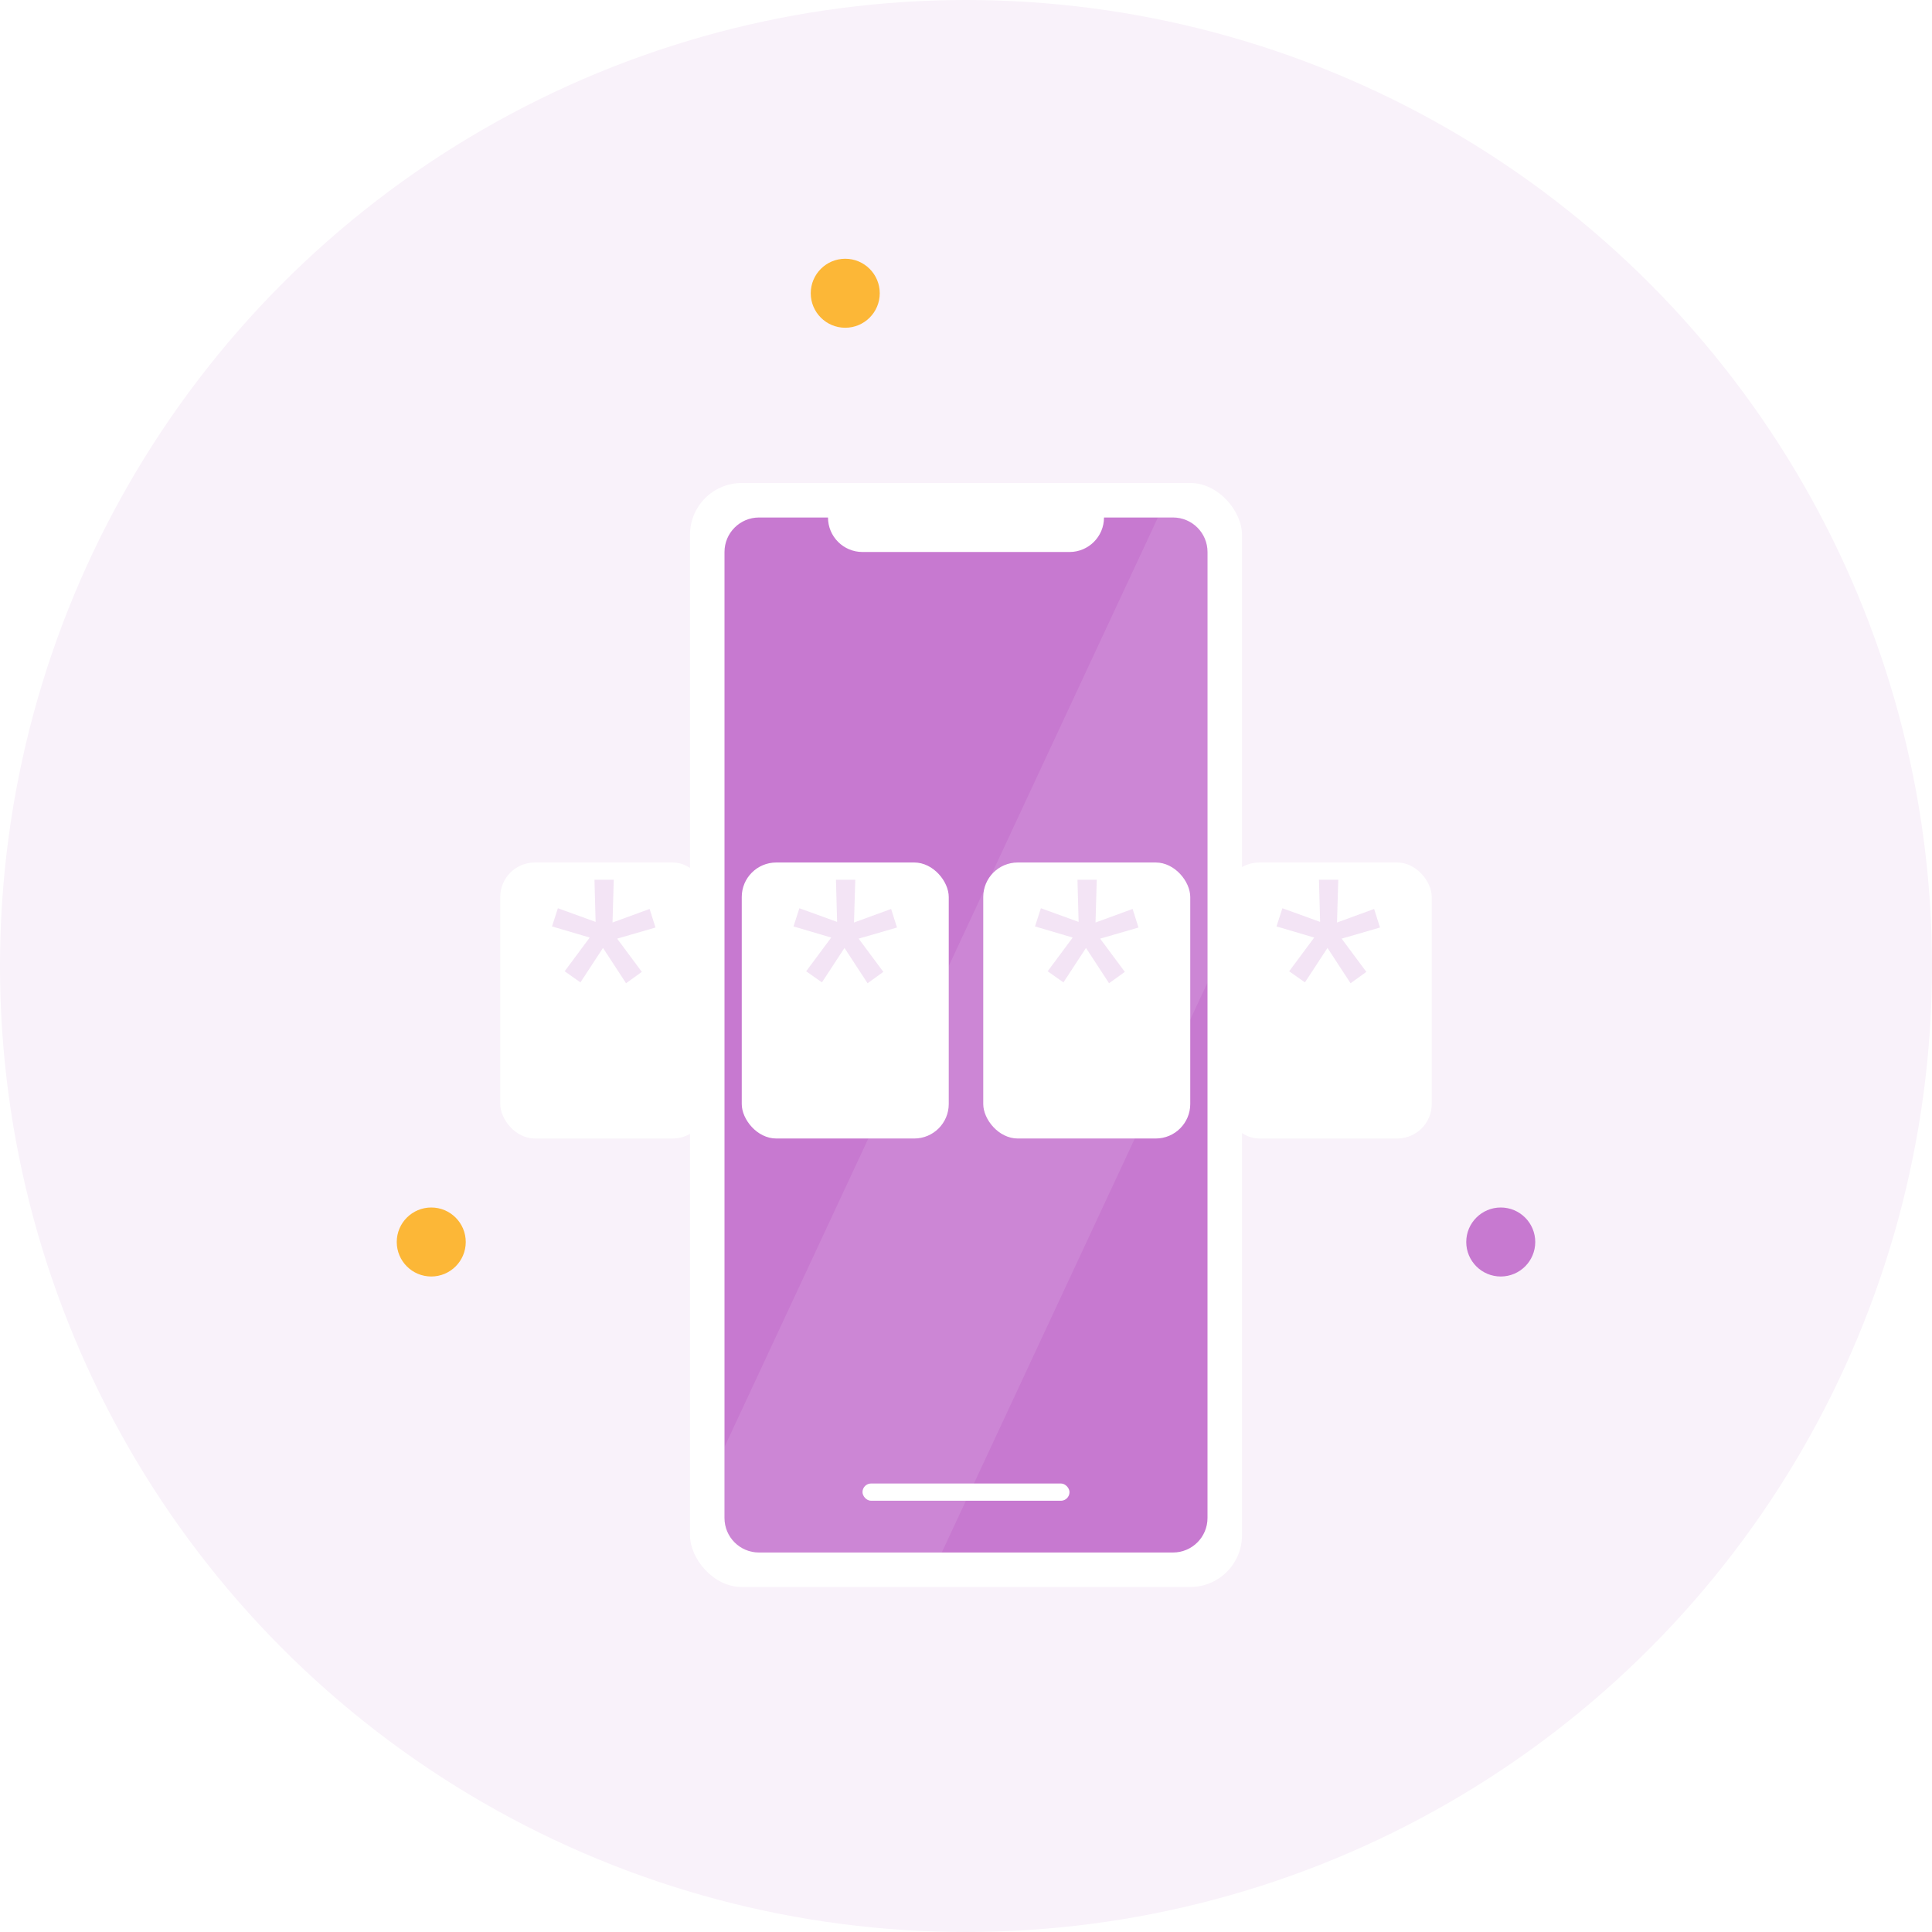
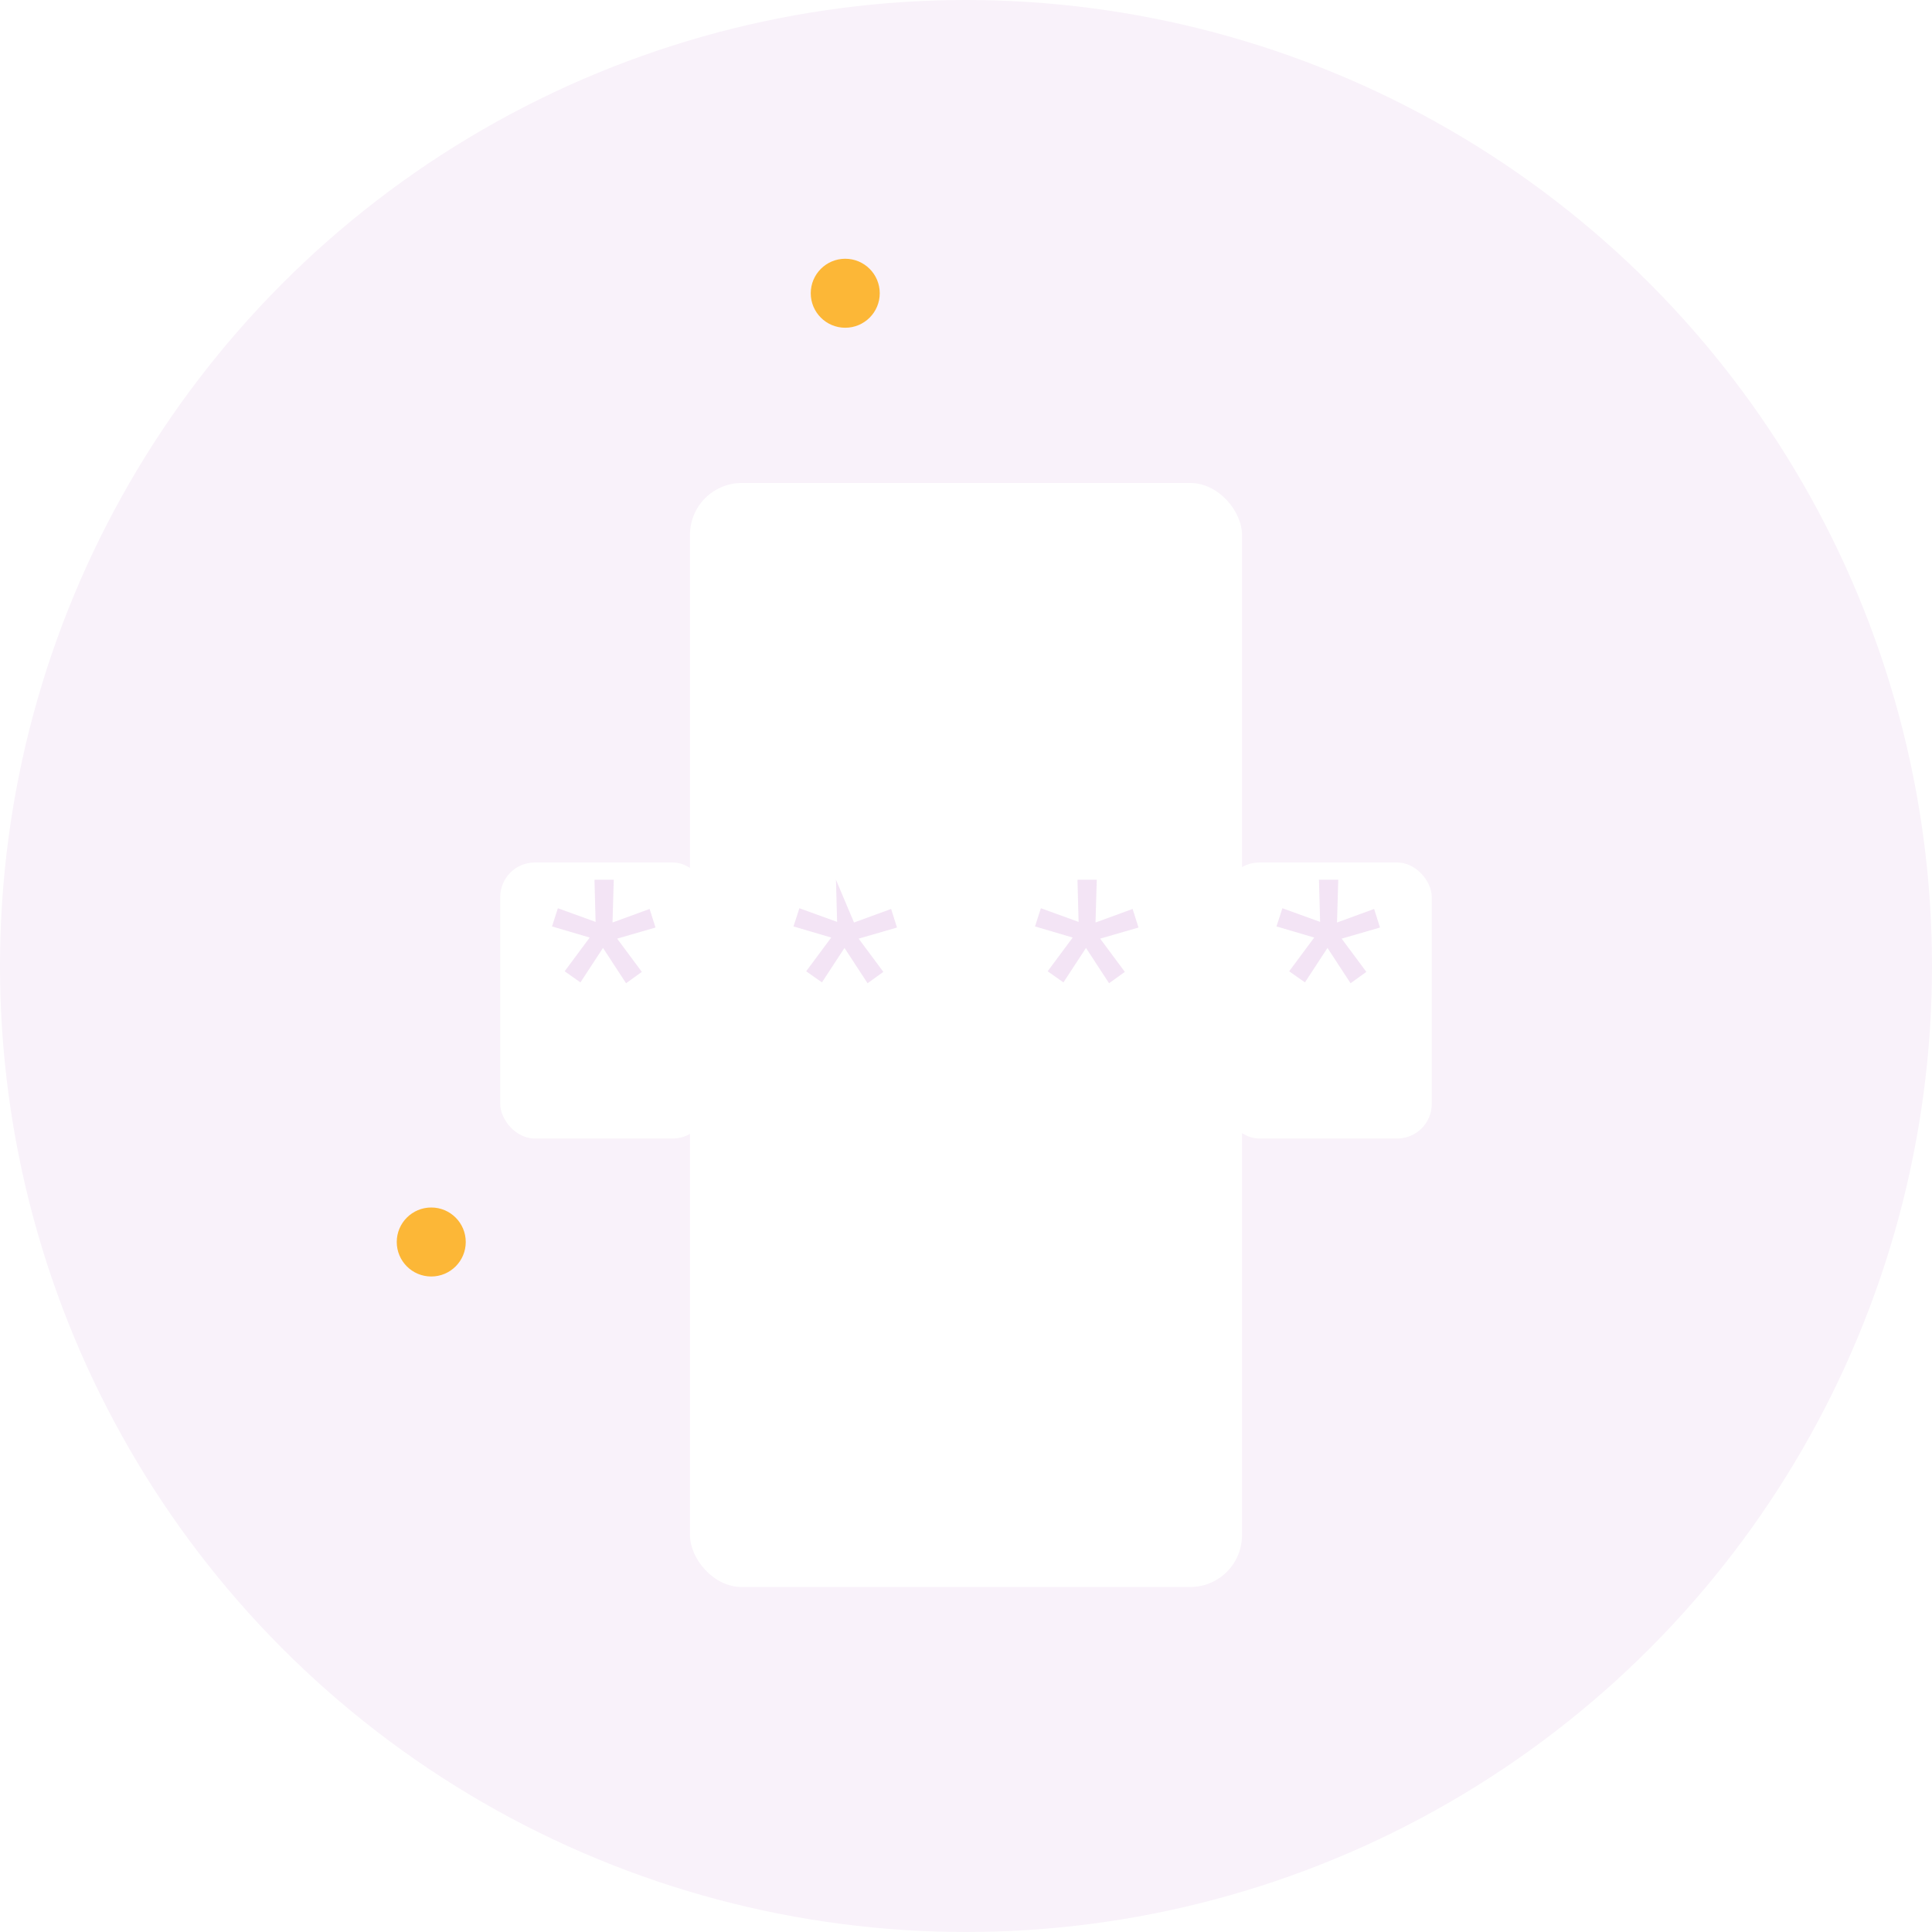
<svg xmlns="http://www.w3.org/2000/svg" width="112" height="112" viewBox="0 0 112 112" fill="none">
  <g clip-path="url(#clip0_1336_18847)">
    <circle cx="56" cy="56" r="56" fill="url(#paint0_linear_1336_18847)" />
    <circle cx="49" cy="17" r="2" fill="#FCB737" />
-     <circle cx="87" cy="72" r="2" fill="#C779D0" />
    <circle cx="25" cy="72" r="2" fill="#FCB737" />
    <g filter="url(#filter0_d_1336_18847)">
      <rect x="40" y="24" width="32" height="64" rx="3" fill="white" />
-       <path fill-rule="evenodd" clip-rule="evenodd" d="M44 26C42.895 26 42 26.895 42 28V84C42 85.105 42.895 86 44 86H68C69.105 86 70 85.105 70 84V28C70 26.895 69.105 26 68 26H64C64 27.105 63.105 28 62 28H50C48.895 28 48 27.105 48 26H44Z" fill="#C779D0" />
      <rect x="50" y="82" width="12" height="1" rx="0.5" fill="white" />
      <path fill-rule="evenodd" clip-rule="evenodd" d="M70 52.962L54.594 86H44C42.895 86 42 85.105 42 84V79.882L67.125 26H68C69.105 26 70 26.895 70 28V52.962Z" fill="white" fill-opacity="0.1" />
    </g>
    <g filter="url(#filter1_d_1336_18847)">
      <rect x="29" y="46" width="12" height="16" rx="2" fill="white" />
    </g>
    <path opacity="0.2" d="M32 53.706L32.341 52.651L34.528 53.444L34.462 51H35.581L35.508 53.479L37.659 52.693L38 53.77L35.777 54.414L37.208 56.341L36.293 57L34.956 54.953L33.649 56.95L32.734 56.306L34.186 54.351L32 53.706Z" fill="#C779D0" />
    <g filter="url(#filter2_d_1336_18847)">
      <rect x="43" y="46" width="12" height="16" rx="2" fill="white" />
    </g>
-     <path opacity="0.2" d="M46 53.706L46.341 52.651L48.528 53.444L48.462 51H49.581L49.508 53.479L51.659 52.693L52 53.77L49.777 54.414L51.208 56.341L50.293 57L48.956 54.953L47.649 56.95L46.734 56.306L48.186 54.351L46 53.706Z" fill="#C779D0" />
+     <path opacity="0.2" d="M46 53.706L46.341 52.651L48.528 53.444L48.462 51L49.508 53.479L51.659 52.693L52 53.77L49.777 54.414L51.208 56.341L50.293 57L48.956 54.953L47.649 56.95L46.734 56.306L48.186 54.351L46 53.706Z" fill="#C779D0" />
    <g filter="url(#filter3_d_1336_18847)">
      <rect x="57" y="46" width="12" height="16" rx="2" fill="white" />
    </g>
    <path opacity="0.2" d="M60 53.706L60.341 52.651L62.528 53.444L62.462 51H63.581L63.508 53.479L65.659 52.693L66 53.77L63.777 54.414L65.208 56.341L64.293 57L62.956 54.953L61.649 56.95L60.734 56.306L62.186 54.351L60 53.706Z" fill="#C779D0" />
    <g filter="url(#filter4_d_1336_18847)">
      <rect x="71" y="46" width="12" height="16" rx="2" fill="white" />
    </g>
    <path opacity="0.2" d="M74 53.706L74.341 52.651L76.528 53.444L76.463 51H77.581L77.508 53.479L79.659 52.693L80 53.77L77.777 54.414L79.208 56.341L78.293 57L76.956 54.953L75.649 56.95L74.734 56.306L76.186 54.351L74 53.706Z" fill="#C779D0" />
  </g>
  <defs>
    <filter id="filter0_d_1336_18847" x="16" y="4" width="80" height="112" filterUnits="userSpaceOnUse" color-interpolation-filters="sRGB">
      <feFlood flood-opacity="0" result="BackgroundImageFix" />
      <feColorMatrix in="SourceAlpha" type="matrix" values="0 0 0 0 0 0 0 0 0 0 0 0 0 0 0 0 0 0 127 0" result="hardAlpha" />
      <feOffset dy="4" />
      <feGaussianBlur stdDeviation="12" />
      <feColorMatrix type="matrix" values="0 0 0 0 0.533 0 0 0 0 0.318 0 0 0 0 0.933 0 0 0 0.32 0" />
      <feBlend mode="normal" in2="BackgroundImageFix" result="effect1_dropShadow_1336_18847" />
      <feBlend mode="normal" in="SourceGraphic" in2="effect1_dropShadow_1336_18847" result="shape" />
    </filter>
    <filter id="filter1_d_1336_18847" x="5" y="26" width="60" height="64" filterUnits="userSpaceOnUse" color-interpolation-filters="sRGB">
      <feFlood flood-opacity="0" result="BackgroundImageFix" />
      <feColorMatrix in="SourceAlpha" type="matrix" values="0 0 0 0 0 0 0 0 0 0 0 0 0 0 0 0 0 0 127 0" result="hardAlpha" />
      <feOffset dy="4" />
      <feGaussianBlur stdDeviation="12" />
      <feColorMatrix type="matrix" values="0 0 0 0 0.221 0 0 0 0 0.236 0 0 0 0 0.298 0 0 0 0.24 0" />
      <feBlend mode="normal" in2="BackgroundImageFix" result="effect1_dropShadow_1336_18847" />
      <feBlend mode="normal" in="SourceGraphic" in2="effect1_dropShadow_1336_18847" result="shape" />
    </filter>
    <filter id="filter2_d_1336_18847" x="19" y="26" width="60" height="64" filterUnits="userSpaceOnUse" color-interpolation-filters="sRGB">
      <feFlood flood-opacity="0" result="BackgroundImageFix" />
      <feColorMatrix in="SourceAlpha" type="matrix" values="0 0 0 0 0 0 0 0 0 0 0 0 0 0 0 0 0 0 127 0" result="hardAlpha" />
      <feOffset dy="4" />
      <feGaussianBlur stdDeviation="12" />
      <feColorMatrix type="matrix" values="0 0 0 0 0.221 0 0 0 0 0.236 0 0 0 0 0.298 0 0 0 0.24 0" />
      <feBlend mode="normal" in2="BackgroundImageFix" result="effect1_dropShadow_1336_18847" />
      <feBlend mode="normal" in="SourceGraphic" in2="effect1_dropShadow_1336_18847" result="shape" />
    </filter>
    <filter id="filter3_d_1336_18847" x="33" y="26" width="60" height="64" filterUnits="userSpaceOnUse" color-interpolation-filters="sRGB">
      <feFlood flood-opacity="0" result="BackgroundImageFix" />
      <feColorMatrix in="SourceAlpha" type="matrix" values="0 0 0 0 0 0 0 0 0 0 0 0 0 0 0 0 0 0 127 0" result="hardAlpha" />
      <feOffset dy="4" />
      <feGaussianBlur stdDeviation="12" />
      <feColorMatrix type="matrix" values="0 0 0 0 0.221 0 0 0 0 0.236 0 0 0 0 0.298 0 0 0 0.24 0" />
      <feBlend mode="normal" in2="BackgroundImageFix" result="effect1_dropShadow_1336_18847" />
      <feBlend mode="normal" in="SourceGraphic" in2="effect1_dropShadow_1336_18847" result="shape" />
    </filter>
    <filter id="filter4_d_1336_18847" x="47" y="26" width="60" height="64" filterUnits="userSpaceOnUse" color-interpolation-filters="sRGB">
      <feFlood flood-opacity="0" result="BackgroundImageFix" />
      <feColorMatrix in="SourceAlpha" type="matrix" values="0 0 0 0 0 0 0 0 0 0 0 0 0 0 0 0 0 0 127 0" result="hardAlpha" />
      <feOffset dy="4" />
      <feGaussianBlur stdDeviation="12" />
      <feColorMatrix type="matrix" values="0 0 0 0 0.221 0 0 0 0 0.236 0 0 0 0 0.298 0 0 0 0.24 0" />
      <feBlend mode="normal" in2="BackgroundImageFix" result="effect1_dropShadow_1336_18847" />
      <feBlend mode="normal" in="SourceGraphic" in2="effect1_dropShadow_1336_18847" result="shape" />
    </filter>
    <linearGradient id="paint0_linear_1336_18847" x1="56" y1="0" x2="56" y2="112" gradientUnits="userSpaceOnUse">
      <stop stop-color="#F9F2FA" />
      <stop offset="1" stop-color="#F9F2FA" />
    </linearGradient>
    <clipPath id="clip0_1336_18847">
      <rect width="112" height="112" fill="white" />
    </clipPath>
  </defs>
</svg>